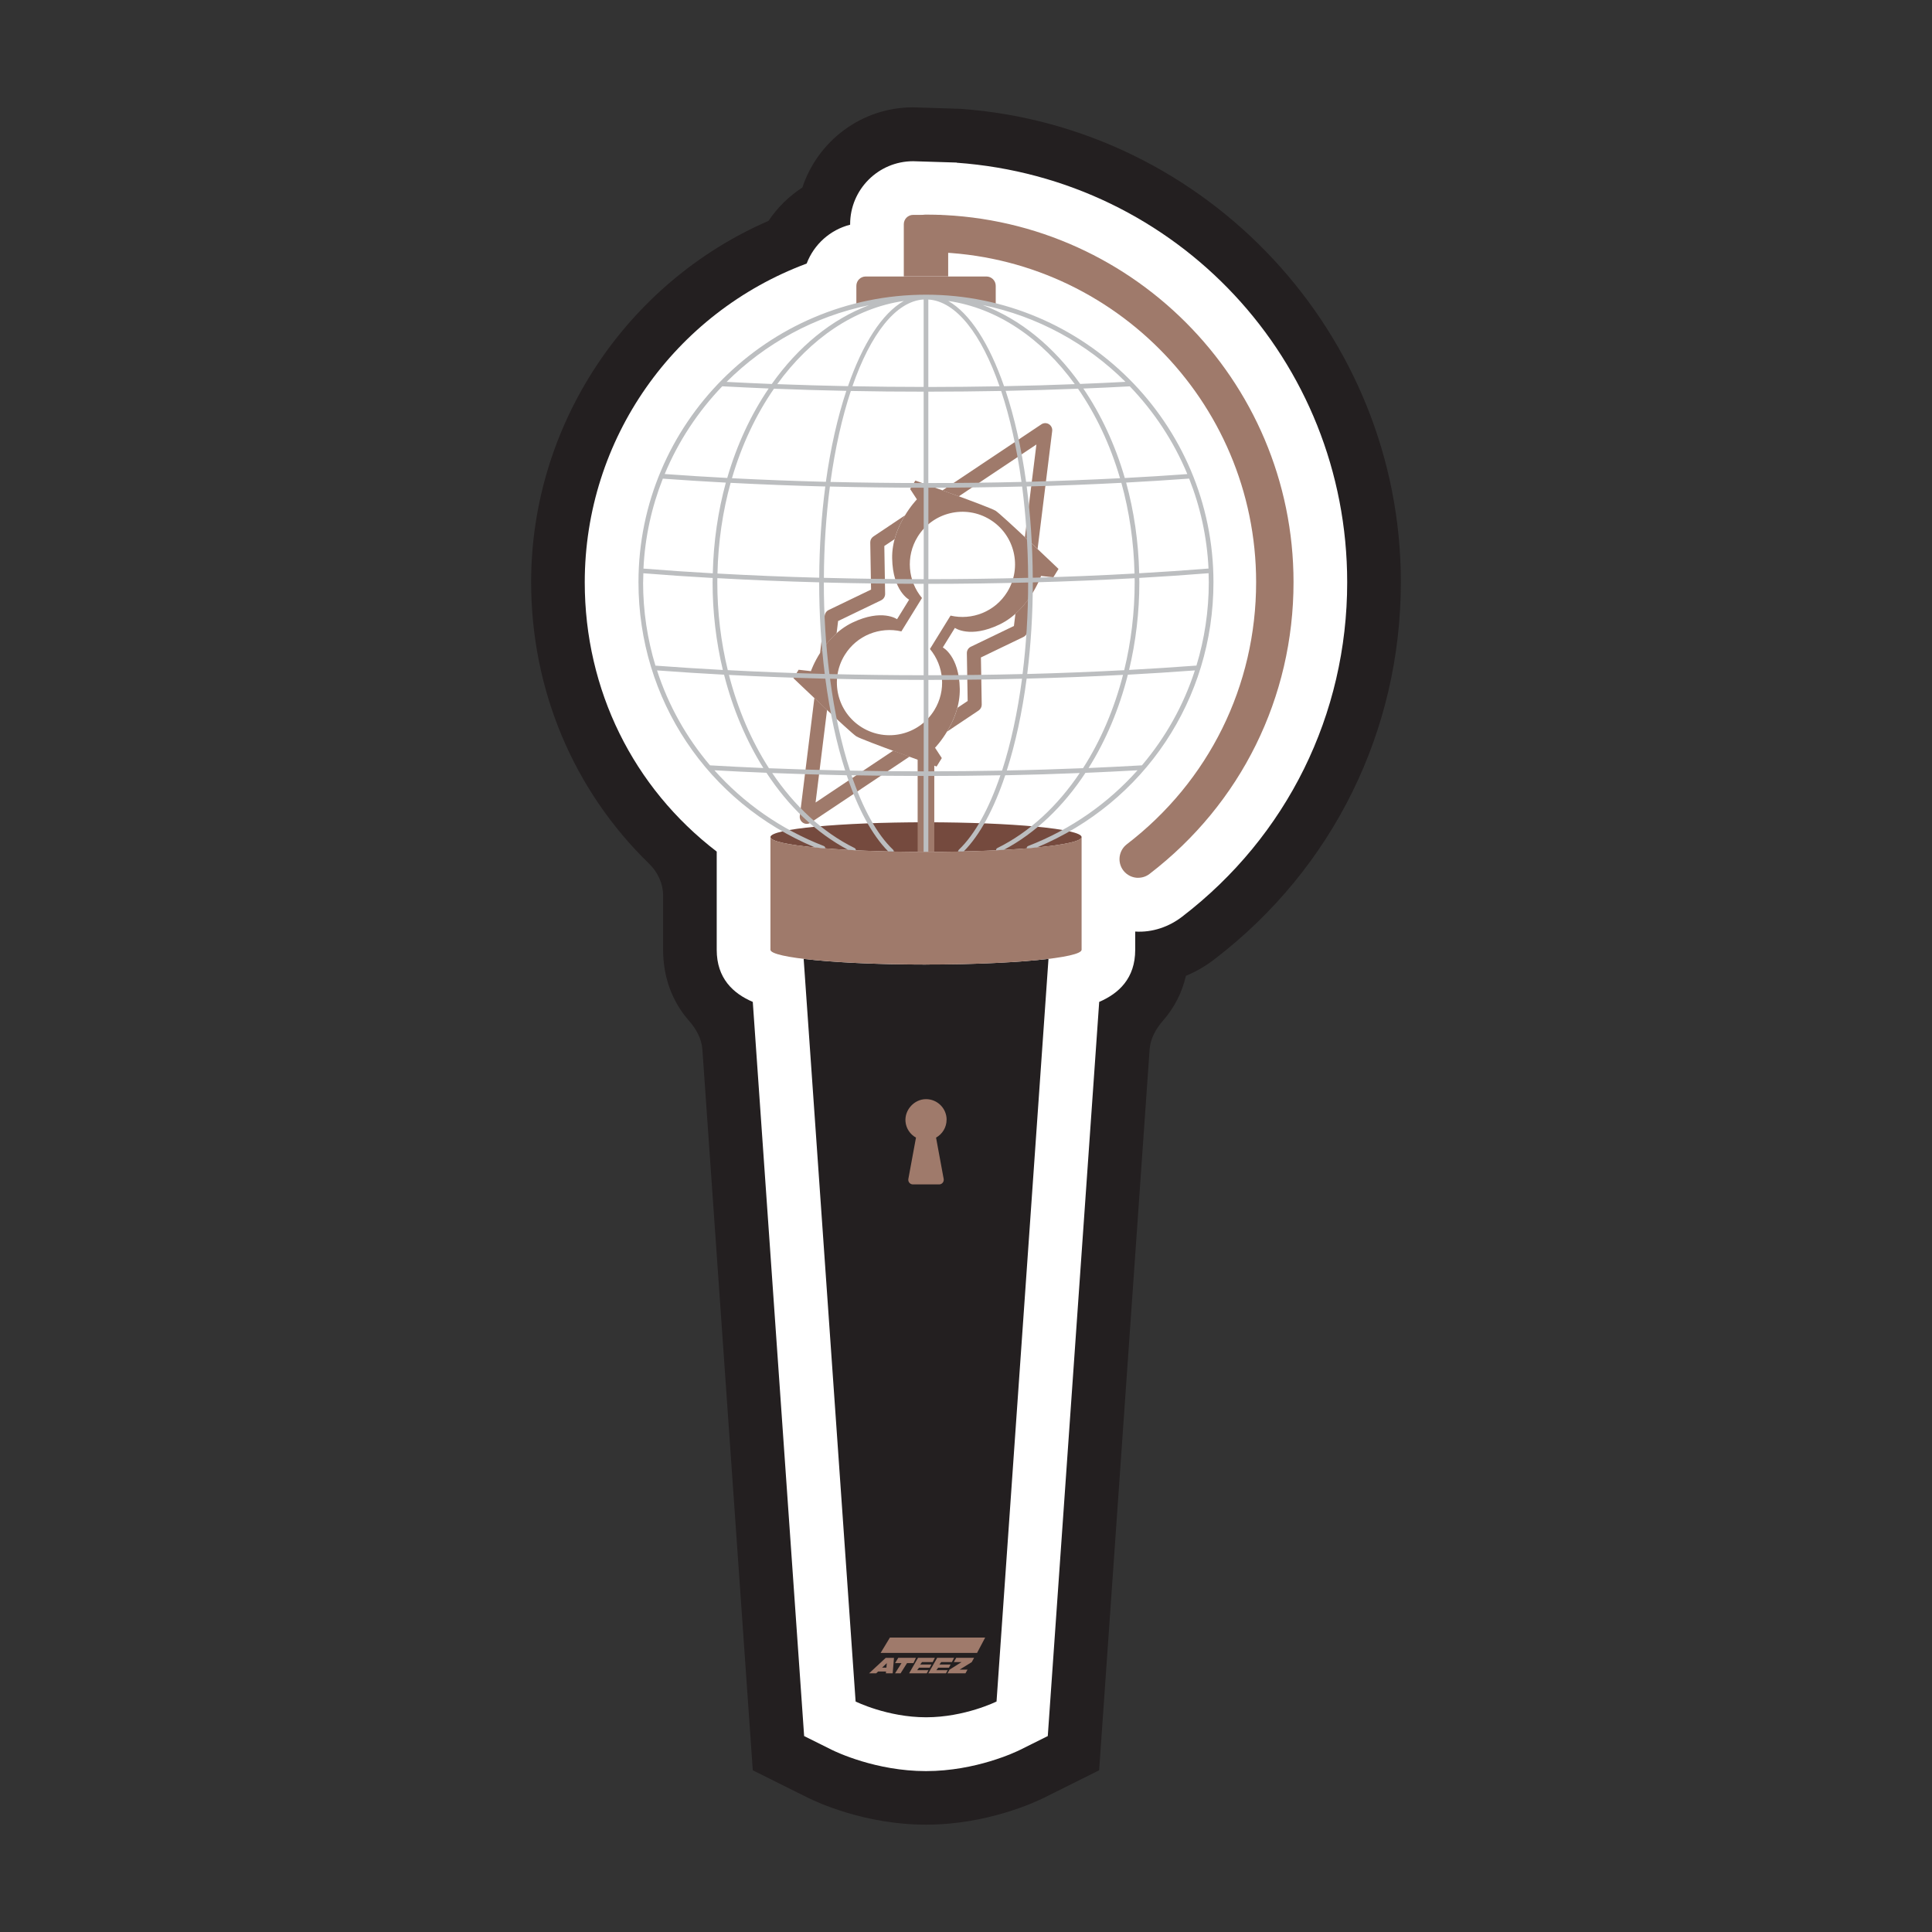
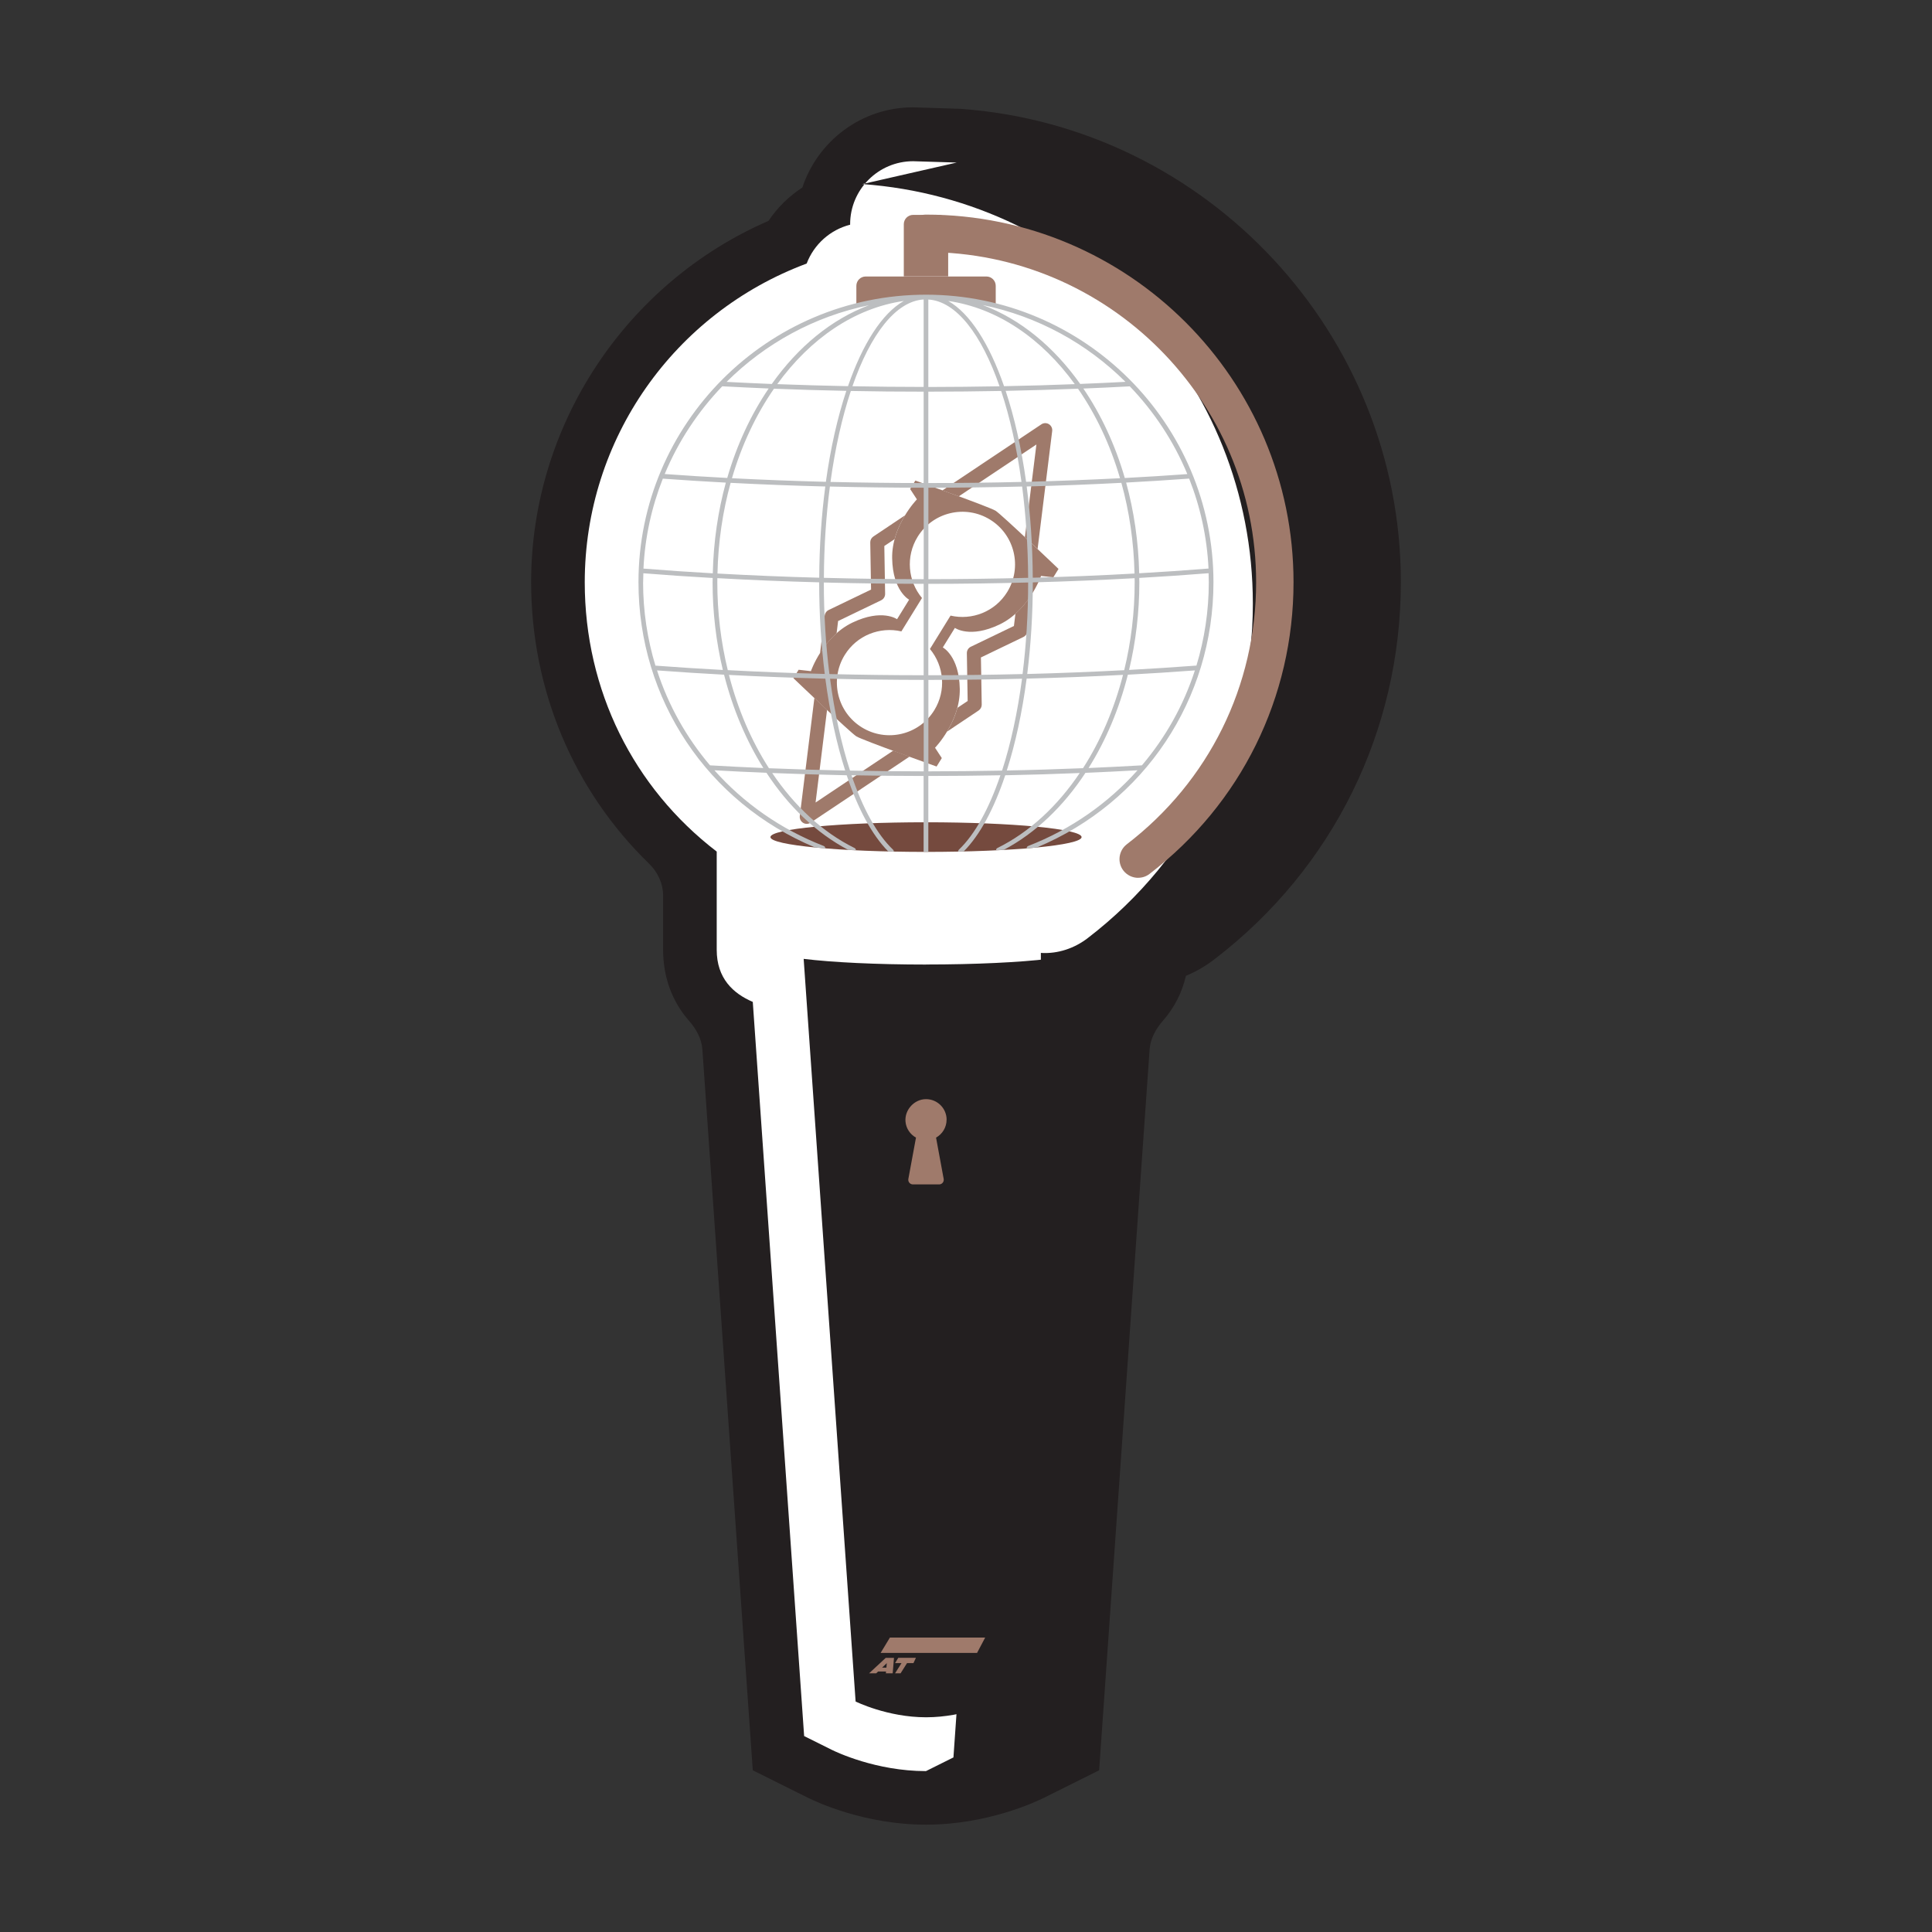
<svg xmlns="http://www.w3.org/2000/svg" id="b" width="36" height="36" viewBox="0 0 36 36">
  <rect x="0" y="0" width="36" height="36" fill="#333333" stroke="none" />
  <path d="M17.899,2.028l-.884-.028c-.96,0-1.776.625-2.064,1.494-.249.161-.464.372-.63.621-2.662,1.156-4.424,3.814-4.424,6.73,0,2.012.791,3.882,2.197,5.248.163.158.262.37.262.598v1.004c0,.514.169.969.482,1.325.135.154.236.334.25.538l.939,13.429,1.022.509c.169.084,1.066.504,2.205.504s2.037-.42,2.203-.503l1.024-.51.94-13.428c.014-.206.116-.387.252-.543.208-.238.353-.52.425-.833.191-.079.373-.185.54-.315,2.202-1.69,3.465-4.25,3.465-7.023,0-4.614-3.604-8.487-8.205-8.817Z" fill="#231f20" stroke-width="0" />
-   <path d="M17.827,3.029l-.812-.025c-.647,0-1.174.526-1.174,1.174v.009c-.373.095-.675.368-.81.724-2.467.919-4.135,3.269-4.135,5.939,0,2.008.905,3.827,2.459,5.018v1.831c0,.531.307.814.672.97l.957,13.68.512.255c.082.041.828.398,1.758.398s1.676-.357,1.758-.398l.512-.255.958-13.68c.365-.157.671-.439.671-.97v-.341c.318.021.631-.088.876-.278,1.954-1.499,3.074-3.769,3.074-6.229,0-4.141-3.174-7.524-7.276-7.819Z" fill="#fff" stroke-width="0" />
+   <path d="M17.827,3.029l-.812-.025c-.647,0-1.174.526-1.174,1.174v.009c-.373.095-.675.368-.81.724-2.467.919-4.135,3.269-4.135,5.939,0,2.008.905,3.827,2.459,5.018v1.831c0,.531.307.814.672.97l.957,13.68.512.255c.082.041.828.398,1.758.398l.512-.255.958-13.68c.365-.157.671-.439.671-.97v-.341c.318.021.631-.088.876-.278,1.954-1.499,3.074-3.769,3.074-6.229,0-4.141-3.174-7.524-7.276-7.819Z" fill="#fff" stroke-width="0" />
  <path d="M17.255,5.535c-2.935,0-5.314,2.379-5.314,5.314,0,2.257,1.408,4.185,3.394,4.955.511.043,1.184.069,1.921.069s1.409-.026,1.921-.069c1.985-.77,3.394-2.697,3.394-4.955,0-2.935-2.379-5.314-5.314-5.314Z" fill="#fff" stroke-width="0" />
  <ellipse cx="17.255" cy="15.598" rx="2.899" ry=".276" fill="#754a3e" stroke-width="0" />
  <path d="M17.255,17.973c-.926,0-1.75-.041-2.28-.106h0s.968,13.838.968,13.838c0,0,.591.294,1.313.294s1.313-.294,1.313-.294l.968-13.838h0c-.531.064-1.355.105-2.28.105Z" fill="#231f20" stroke-width="0" />
-   <rect x="17.099" y="14.023" width=".31" height="1.85" fill="#9f7a6b" stroke-width="0" />
  <path d="M19.312,8.282l-.214,1.726c.08.075.16.15.236.222l.272-2.199c.006-.051-.018-.1-.061-.127s-.099-.026-.141.003l-1.843,1.231c.098.035.202.073.304.111l1.446-.966Z" fill="#9f7a6b" stroke-width="0" />
  <path d="M16.419,11.185c.046-.022.075-.069.074-.12l-.015-.891.192-.128c.046-.171.119-.322.193-.443l-.589.394c-.037.025-.059.067-.058.111l.015.878-.791.381c-.04.019-.068.058-.073.102l-.087.703c.075-.12.177-.253.309-.371l.028-.229.803-.387Z" fill="#9f7a6b" stroke-width="0" />
  <path d="M15.197,14.954l.214-1.726c-.08-.075-.16-.15-.236-.222l-.272,2.199c-.006.051.018.1.061.127s.099.026.141-.003l1.843-1.231c-.098-.035-.202-.073-.304-.111l-1.446.966Z" fill="#9f7a6b" stroke-width="0" />
  <path d="M18.279,12.25l.791-.381c.04-.019.068-.058.073-.102l.087-.703c-.075.12-.177.253-.309.371l-.028.229-.803.387c-.046.022-.075.069-.074.12l.015.891-.192.128c-.046.171-.119.322-.193.443l.589-.394c.037-.025.059-.067.058-.111l-.015-.878Z" fill="#9f7a6b" stroke-width="0" />
  <path d="M19.724,10.601s-1.058-1.012-1.173-1.084-1.495-.562-1.495-.562l-.097.157.126.193s-.472.486-.461,1.098.316.771.316.771c-.008.013-.239.388-.225.364,0,0-.279-.201-.831.063s-.774.905-.774.905l-.229-.026-.097.157s1.058,1.012,1.173,1.084,1.495.562,1.495.562l.097-.157-.126-.193s.472-.486.461-1.098-.316-.771-.316-.771c-.014.023.217-.352.225-.364,0,0,.279.201.831-.063s.774-.905.774-.905l.229.026.097-.157ZM17.712,11.471l-.384.622c.262.315.308.773.081,1.141-.284.461-.888.604-1.349.32s-.604-.888-.32-1.349c.227-.368.657-.532,1.056-.44l.384-.622c-.262-.315-.308-.773-.081-1.141.284-.461.888-.604,1.349-.32s.604.888.32,1.349c-.227.368-.657.532-1.056.44Z" fill="#9f7a6b" stroke-width="0" />
-   <path d="M17.255,15.873c-1.601,0-2.899-.123-2.899-.276v2.1c0,.152,1.298.276,2.899.276s2.899-.123,2.899-.276v-2.1c0,.152-1.298.276-2.899.276Z" fill="#9f7a6b" stroke-width="0" />
  <path d="M21.209,16.357c-.105,0-.208-.047-.277-.136-.117-.153-.088-.371.064-.489,1.532-1.175,2.41-2.955,2.41-4.883,0-3.392-2.76-6.152-6.152-6.152-.193,0-.349-.156-.349-.349s.156-.349.349-.349c3.776,0,6.849,3.072,6.849,6.849,0,2.147-.978,4.128-2.683,5.436-.063.049-.138.072-.212.072Z" fill="#9f7a6b" stroke-width="0" />
  <path d="M17.255,5.535c.448,0,.883.056,1.299.161v-.37c0-.096-.078-.174-.174-.174h-2.249c-.096,0-.174.078-.174.174v.37c.416-.104.851-.161,1.299-.161Z" fill="#9f7a6b" stroke-width="0" />
  <path d="M17.494,4.004h-.479c-.096,0-.174.078-.174.174v.972h.827v-.972c0-.096-.078-.174-.174-.174Z" fill="#9f7a6b" stroke-width="0" />
  <path d="M17.639,20.865c0-.212-.172-.384-.384-.384-.22,0-.403.202-.382.421.012.128.088.236.195.296l-.142.769c-.01.054.031.103.085.103h.488c.054,0,.095-.049.085-.103l-.142-.769c.117-.066.196-.19.196-.333Z" fill="#9f7a6b" stroke-width="0" />
  <polygon points="16.582 30.514 16.409 30.8 18.206 30.8 18.357 30.514 16.582 30.514" fill="#9f7a6b" stroke-width="0" />
  <path d="M16.195,31.18h.132l.035-.034h.148l-.003.034h.127l.024-.288h-.154l-.31.288ZM16.517,31.074h-.08l.087-.084-.007.084Z" fill="#9f7a6b" stroke-width="0" />
  <polygon points="17.067 30.891 16.738 30.891 16.678 30.99 16.798 30.99 16.678 31.18 16.781 31.18 16.901 30.99 17.021 30.99 17.067 30.891" fill="#9f7a6b" stroke-width="0" />
-   <polygon points="17.09 31.121 17.124 31.075 17.324 31.075 17.355 31.016 17.146 31.016 17.18 30.971 17.379 30.971 17.42 30.891 17.106 30.891 16.94 31.18 17.269 31.18 17.3 31.121 17.09 31.121" fill="#9f7a6b" stroke-width="0" />
-   <polygon points="17.448 31.121 17.482 31.075 17.682 31.075 17.713 31.016 17.504 31.016 17.538 30.971 17.737 30.971 17.778 30.891 17.463 30.891 17.298 31.18 17.627 31.18 17.658 31.121 17.448 31.121" fill="#9f7a6b" stroke-width="0" />
-   <polygon points="17.773 30.971 17.916 30.971 17.694 31.111 17.655 31.18 17.99 31.18 18.028 31.111 17.881 31.111 18.107 30.971 18.151 30.891 17.818 30.891 17.773 30.971" fill="#9f7a6b" stroke-width="0" />
  <path d="M17.255,5.491c-2.954,0-5.358,2.404-5.358,5.358,0,2.181,1.287,4.105,3.29,4.942.061.006.124.011.19.017.002-.019-.009-.037-.027-.044-.804-.312-1.494-.801-2.038-1.411.32.018.643.034.97.047.409.624.926,1.121,1.522,1.436.047.003.096.005.144.007.001-.017-.008-.033-.024-.041-.6-.296-1.121-.784-1.535-1.398.457.018.92.032,1.388.042.208.623.472,1.115.774,1.419.035.001.069.002.104.002 0-.012-.004-.024-.013-.033-.303-.288-.566-.772-.775-1.388.444.008.892.013,1.343.013v1.413c.015,0,.029 0.0.044 0s.029,0,.044-0v-1.413c.451-0.0.899-.005,1.343-.013-.209.616-.472,1.099-.775,1.388-.009.009-.013.021-.013.033.035-.001.07-.002.104-.002.303-.304.566-.797.774-1.419.468-.009.931-.023,1.388-.042-.414.615-.935,1.102-1.535,1.398-.016.008-.025.024-.024.041.049-.002.097-.005.144-.007.595-.315,1.113-.813,1.522-1.436.327-.013.65-.029.97-.047-.544.61-1.234,1.099-2.038,1.411-.018.007-.029.025-.027.044.066-.005.129-.011.19-.017,2.003-.837,3.29-2.761,3.29-4.942,0-2.954-2.404-5.358-5.358-5.358ZM13.369,10.687c.013-.593.099-1.162.245-1.69.577.03,1.165.053,1.764.068-.07.533-.11,1.105-.113,1.7-.645-.017-1.277-.044-1.896-.078ZM15.368,12.558c-.614-.016-1.217-.039-1.807-.071-.127-.521-.195-1.073-.195-1.639,0-.025.001-.05.001-.075.619.035,1.251.061,1.897.078 0.0.591.037,1.166.104,1.706ZM13.639,8.911c.182-.623.45-1.187.783-1.668.444.018.894.031,1.348.04-.163.492-.294,1.065-.381,1.695-.594-.015-1.177-.038-1.75-.067ZM14.483,7.158c.615-.848,1.439-1.417,2.358-1.55-.406.232-.767.799-1.04,1.588-.444-.009-.883-.022-1.317-.038ZM16.198,5.685c-.703.262-1.327.778-1.817,1.47-.283-.011-.564-.025-.842-.039.715-.712,1.633-1.221,2.659-1.43ZM13.458,7.198c.285.015.574.029.865.041-.328.483-.593,1.047-.772,1.667-.394-.021-.783-.045-1.165-.073.254-.612.621-1.165,1.073-1.636ZM12.351,8.919c.385.028.776.053,1.174.074-.145.529-.23,1.098-.243,1.69-.438-.025-.869-.054-1.292-.088.028-.589.154-1.152.361-1.676ZM11.984,10.849c0-.056.003-.112.004-.167.423.034.854.063,1.292.088-0.0.027-.002.053-.002.08,0,.564.067,1.114.191,1.634-.425-.023-.844-.05-1.256-.081-.15-.493-.23-1.016-.23-1.554ZM13.23,14.261c-.439-.517-.776-1.117-.987-1.769.409.031.826.057,1.249.08.162.638.412,1.227.732,1.739-.335-.014-.667-.031-.995-.05ZM14.328,14.314c-.327-.508-.581-1.098-.745-1.738.587.031,1.186.054,1.796.07.083.63.209,1.21.37,1.712-.479-.01-.953-.024-1.421-.043ZM17.211,14.373c-.461-0-.919-.005-1.372-.014-.162-.499-.289-1.079-.372-1.712.573.014,1.155.021,1.745.022v1.704ZM17.211,12.582c-.593-0-1.179-.008-1.756-.022-.068-.539-.104-1.114-.104-1.706.61.016,1.23.024,1.86.025v1.704ZM17.211,10.792c-.629-0-1.249-.009-1.859-.025.003-.596.042-1.168.112-1.701.574.014,1.157.021,1.748.022v1.704ZM17.211,9.001c-.586-0-1.165-.008-1.736-.021.087-.632.217-1.206.379-1.695.449.009.901.013,1.357.013v1.704ZM17.211,7.21c-.446-0-.888-.005-1.327-.013.337-.97.807-1.584,1.327-1.617v1.629ZM22.519,10.594c-.423.034-.854.063-1.292.088-.013-.592-.098-1.161-.243-1.69.397-.021.788-.046,1.174-.074.207.523.333,1.087.361,1.676ZM20.895,8.997c.147.528.232,1.097.245,1.69-.619.035-1.251.061-1.896.078-.003-.595-.043-1.167-.113-1.7.599-.015,1.187-.038,1.764-.068ZM19.12,8.978c-.087-.629-.218-1.203-.381-1.695.454-.009.904-.022,1.348-.04.333.48.601,1.045.783,1.668-.573.029-1.156.052-1.75.067ZM19.245,10.852c.645-.017,1.278-.044,1.897-.078 0.0.025.001.05.001.075,0,.566-.068,1.118-.195,1.639-.591.031-1.194.055-1.807.071.067-.54.104-1.115.104-1.706ZM21.051,7.198c.452.47.819,1.024,1.073,1.636-.382.028-.771.052-1.165.073-.18-.621-.444-1.184-.772-1.667.291-.012.58-.025.865-.041ZM20.97,7.115c-.278.015-.559.028-.842.039-.49-.691-1.114-1.208-1.817-1.47,1.026.21,1.944.718,2.659,1.43ZM20.026,7.158c-.434.017-.873.03-1.317.038-.274-.789-.634-1.356-1.04-1.588.919.133,1.743.701,2.358,1.55ZM17.298,5.581c.521.033.99.647,1.327,1.617-.439.008-.882.012-1.327.013v-1.629ZM17.298,7.298c.455-0.0.908-.005,1.357-.013.163.489.292,1.063.379,1.695-.571.014-1.15.021-1.736.021v-1.704ZM17.298,9.088c.59-0,1.173-.008,1.748-.022.069.533.108,1.105.112,1.701-.61.016-1.23.024-1.859.025v-1.704ZM17.298,10.879c.63-0,1.25-.009,1.86-.025-0.0.592-.037,1.167-.104,1.706-.577.014-1.162.022-1.756.022v-1.704ZM18.671,14.359c-.454.009-.911.013-1.372.014v-1.704c.59-0,1.171-.008,1.745-.022-.084.632-.21,1.213-.372,1.712ZM20.181,14.314c-.468.019-.942.034-1.421.043.161-.502.287-1.082.37-1.712.61-.015,1.209-.039,1.796-.07-.165.64-.419,1.23-.745,1.738ZM21.279,14.261c-.328.019-.659.035-.995.05.321-.511.571-1.101.732-1.739.423-.023.84-.049,1.249-.08-.211.652-.548,1.252-.987,1.769ZM21.039,12.483c.124-.52.191-1.07.191-1.634,0-.027-.001-.053-.002-.08.438-.025.869-.054,1.292-.088.002.056.004.111.004.167,0,.538-.08,1.06-.23,1.554-.411.031-.83.058-1.256.081Z" fill="#bcbec0" stroke-width="0" />
</svg>